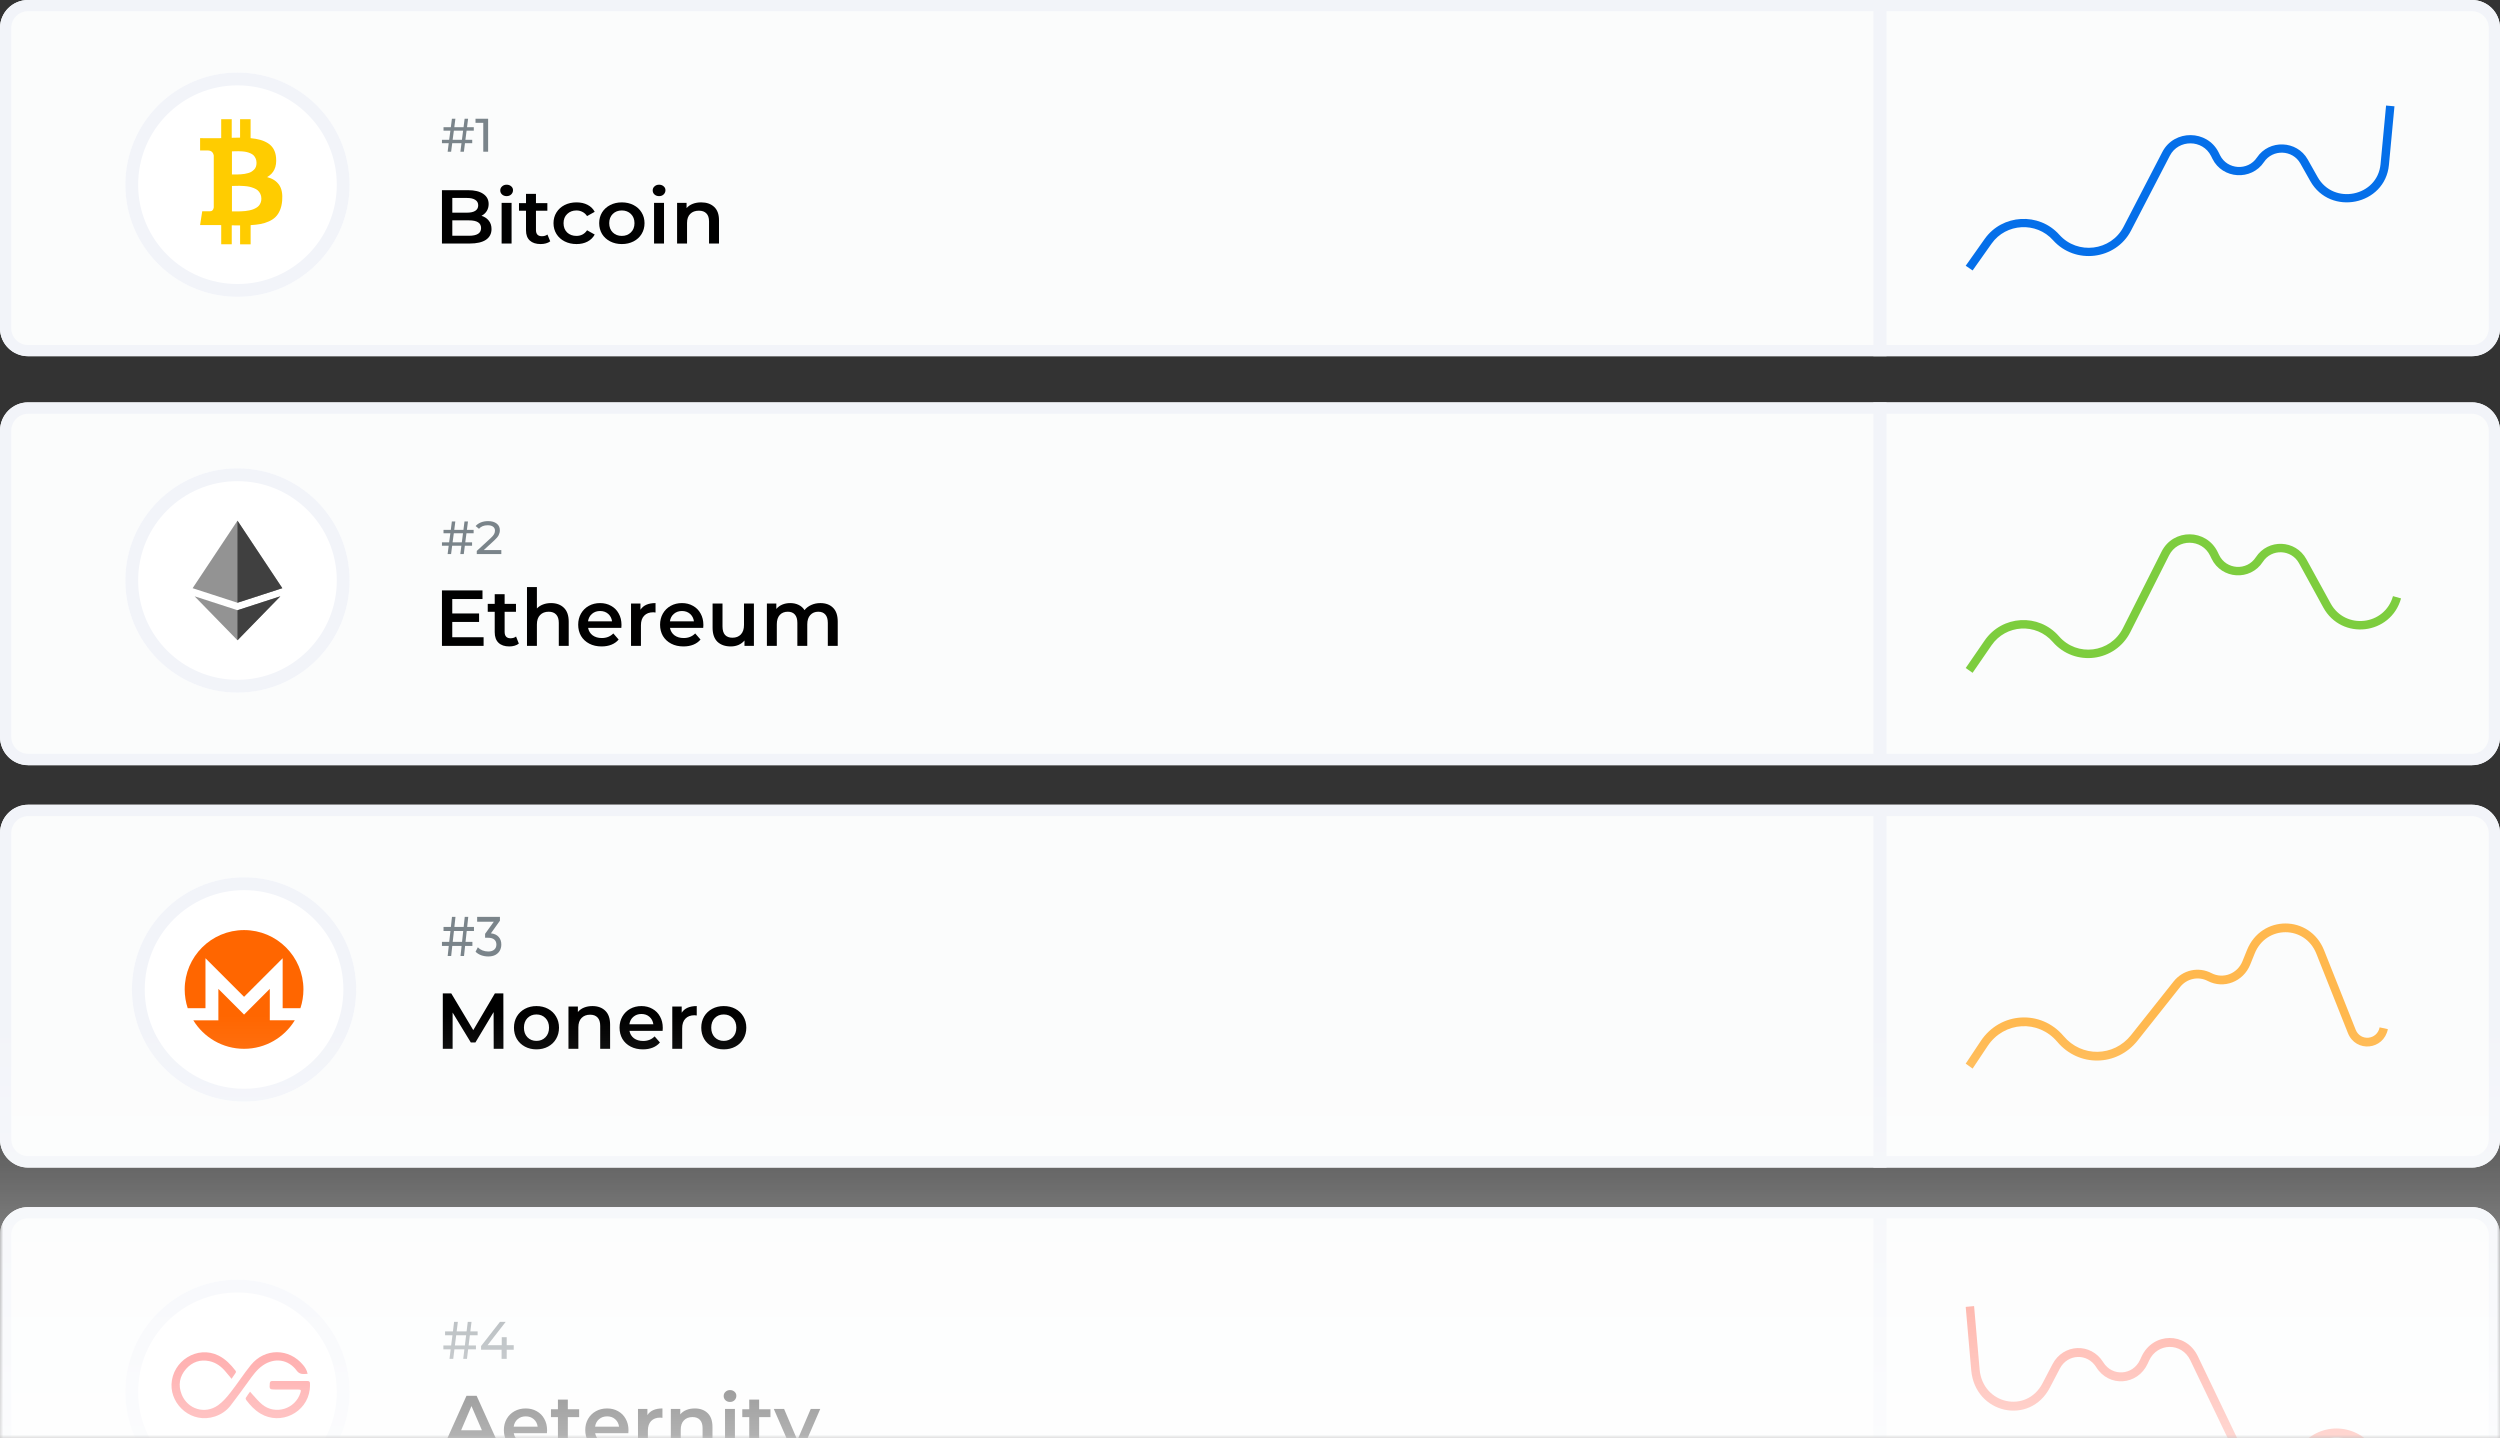
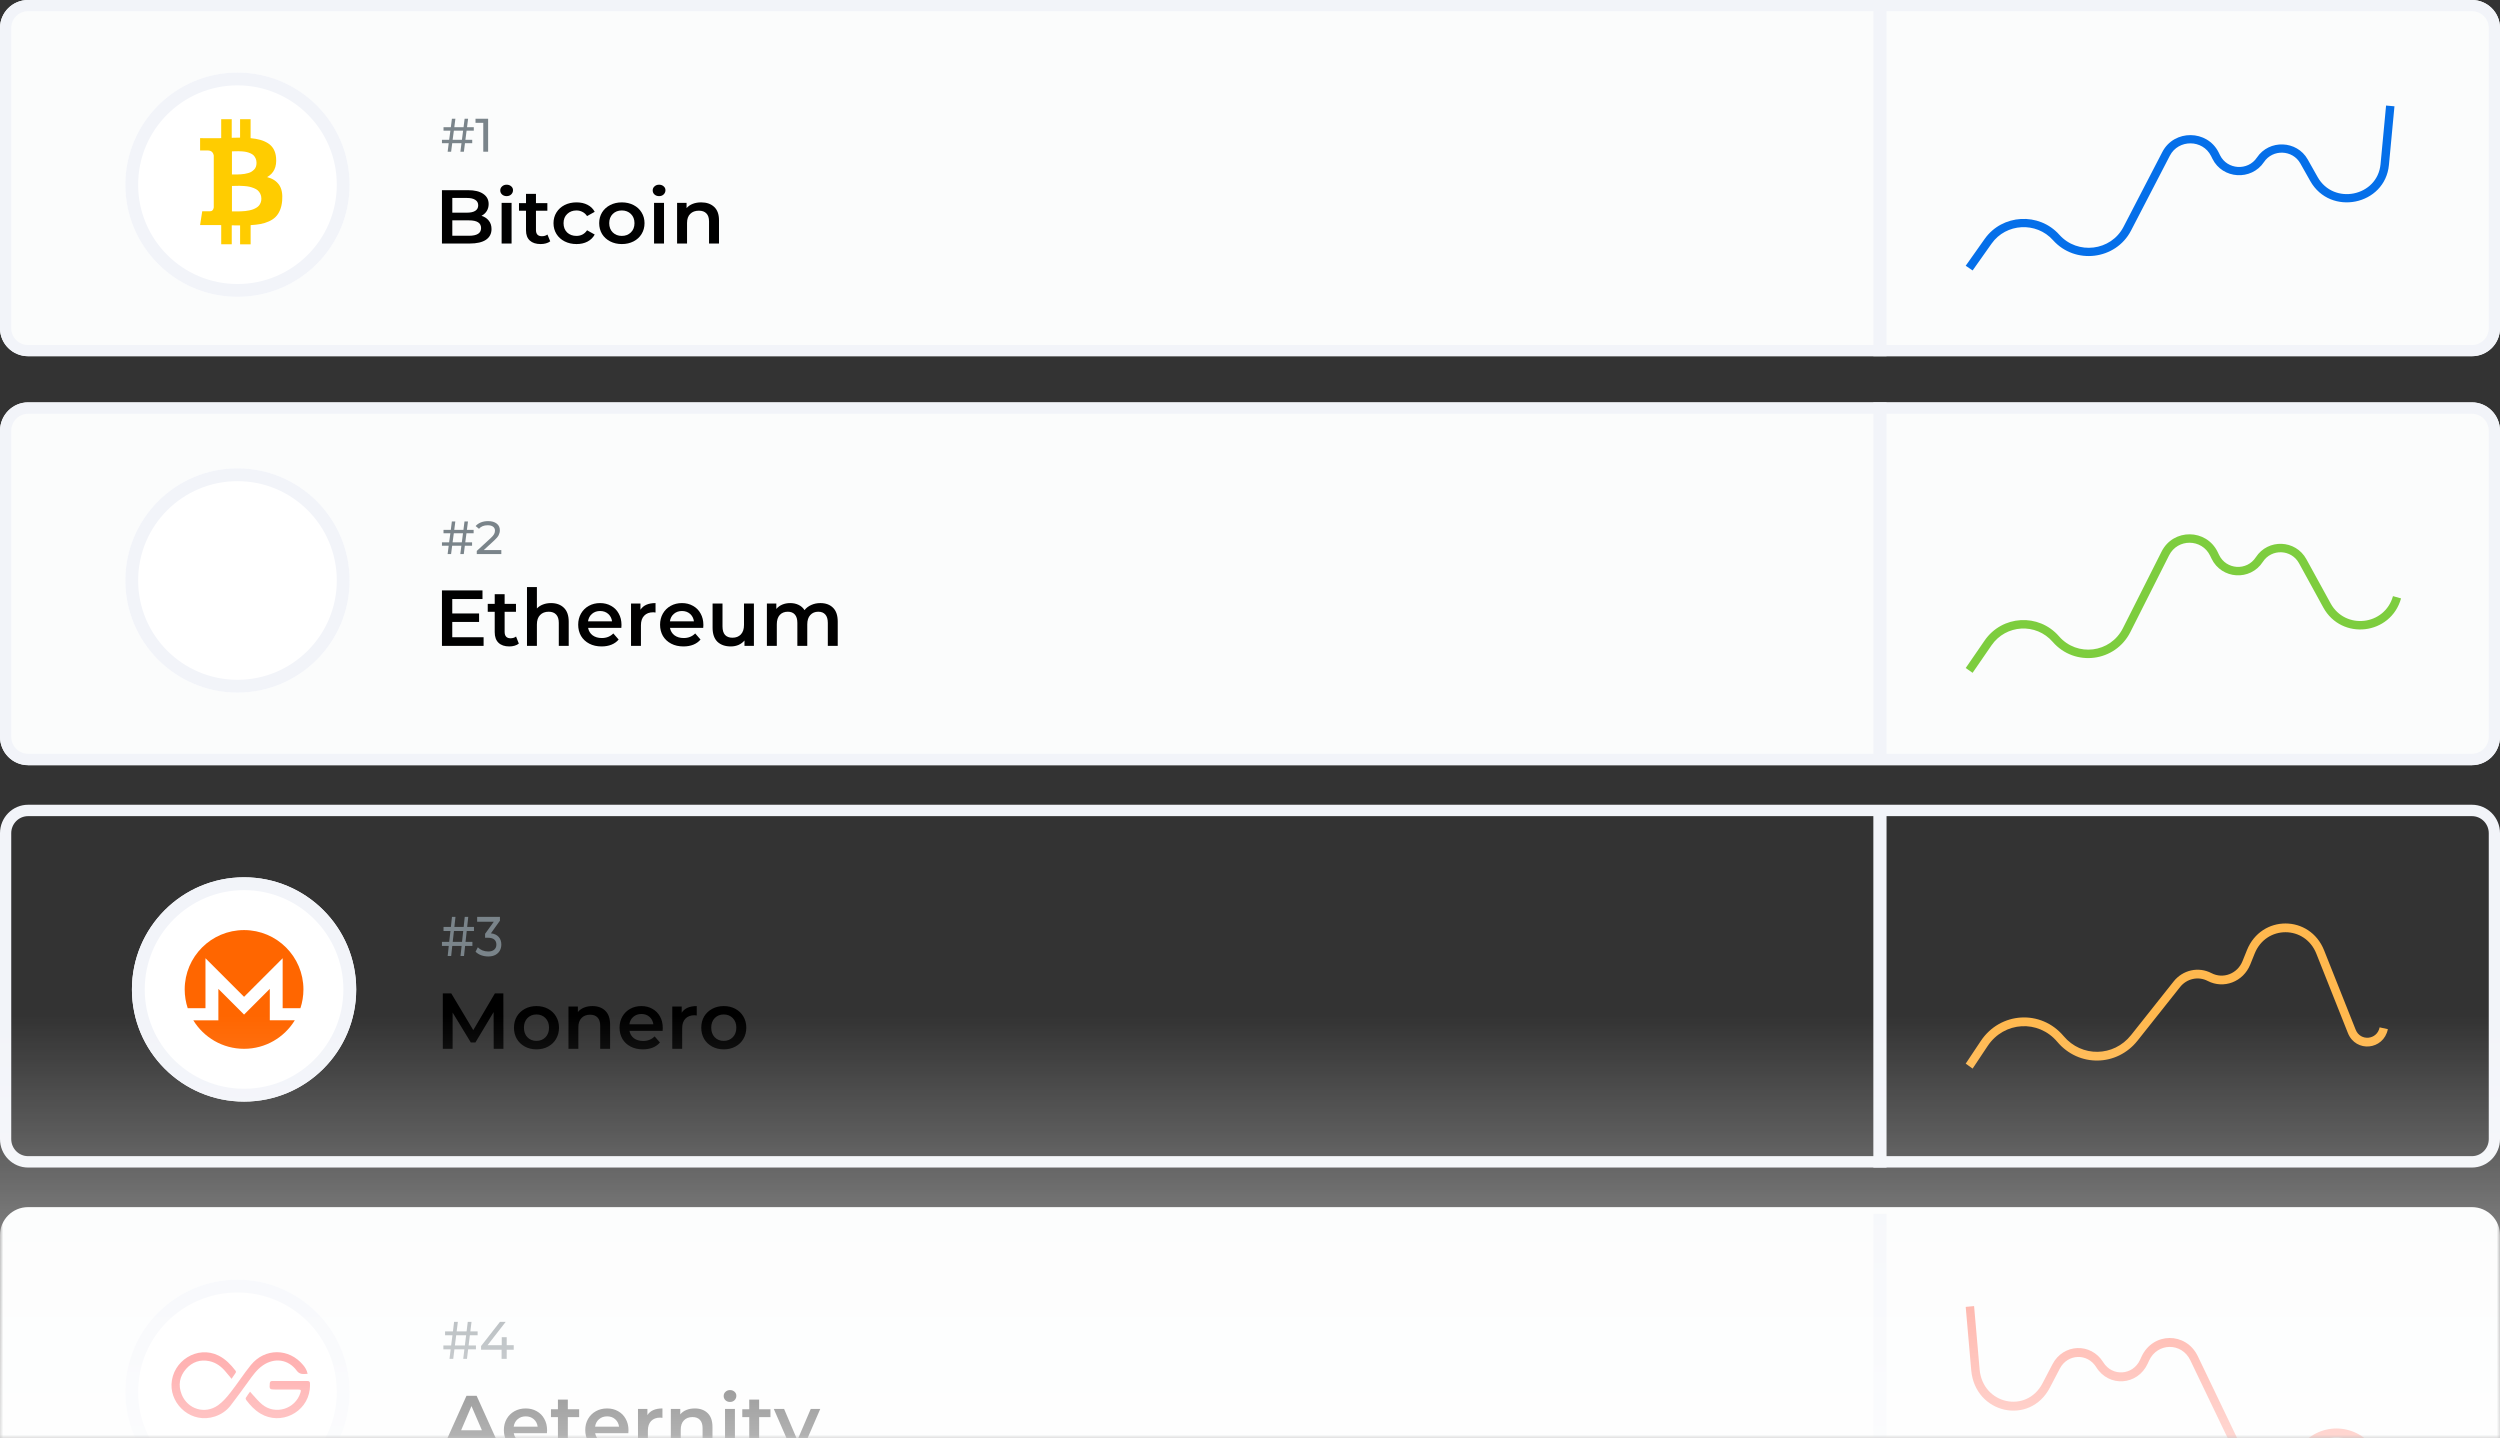
<svg xmlns="http://www.w3.org/2000/svg" width="379" height="218" viewBox="0 0 379 218" fill="none">
  <rect x="0" y="0" width="379" height="218" fill="#333333" stroke="none" />
  <path d="M0 65.316C0 62.932 1.907 61 4.258 61H374.742C377.093 61 379 62.932 379 65.316V111.684C379 114.068 377.093 116 374.742 116H4.258C1.907 116 0 114.068 0 111.684V65.316Z" fill="#FBFCFC" />
  <path fill-rule="evenodd" clip-rule="evenodd" d="M374.742 62.727H4.258C2.847 62.727 1.703 63.886 1.703 65.316V111.684C1.703 113.114 2.847 114.273 4.258 114.273H374.742C376.153 114.273 377.297 113.114 377.297 111.684V65.316C377.297 63.886 376.153 62.727 374.742 62.727ZM4.258 61C1.907 61 0 62.932 0 65.316V111.684C0 114.068 1.907 116 4.258 116H374.742C377.093 116 379 114.068 379 111.684V65.316C379 62.932 377.093 61 374.742 61H4.258Z" fill="#F2F4F9" />
  <path d="M70.715 80.843L70.537 82.213H71.566V82.729H70.471L70.308 84H69.783L69.945 82.729H68.547L68.384 84H67.859L68.021 82.729H67V82.213H68.088L68.273 80.843H67.237V80.328H68.34L68.502 79.056H69.028L68.865 80.328H70.256L70.419 79.056H70.945L70.782 80.328H71.803V80.843H70.715ZM70.19 80.843H68.798L68.613 82.213H70.012L70.19 80.843Z" fill="#7A848A" />
  <path d="M76 83.386V84H72.278V83.52L74.387 81.578C74.643 81.342 74.816 81.14 74.905 80.97C74.993 80.796 75.038 80.622 75.038 80.448C75.038 80.189 74.942 79.989 74.749 79.847C74.562 79.701 74.29 79.629 73.935 79.629C73.363 79.629 72.921 79.807 72.611 80.165L72.107 79.749C72.31 79.513 72.573 79.33 72.899 79.198C73.23 79.066 73.597 79 74.002 79C74.545 79 74.976 79.125 75.297 79.374C75.618 79.619 75.778 79.953 75.778 80.377C75.778 80.641 75.719 80.89 75.6 81.126C75.482 81.361 75.257 81.629 74.927 81.931L73.343 83.386H76Z" fill="#7A848A" />
  <path d="M73.313 96.606V97.916H67V89.505H73.145V90.814H68.563V93.001H72.628V94.287H68.563V96.606H73.313Z" fill="black" />
  <path d="M78.655 97.567C78.478 97.712 78.262 97.82 78.005 97.892C77.757 97.964 77.492 98 77.212 98C76.506 98 75.961 97.816 75.576 97.447C75.191 97.079 74.999 96.542 74.999 95.837V92.749H73.941V91.547H74.999V90.081H76.502V91.547H78.222V92.749H76.502V95.801C76.502 96.114 76.578 96.354 76.731 96.522C76.883 96.682 77.103 96.762 77.392 96.762C77.729 96.762 78.009 96.674 78.234 96.498L78.655 97.567Z" fill="black" />
  <path d="M83.535 91.427C84.345 91.427 84.994 91.664 85.483 92.136C85.972 92.609 86.217 93.31 86.217 94.239V97.916H84.713V94.431C84.713 93.871 84.581 93.45 84.317 93.17C84.052 92.881 83.675 92.737 83.186 92.737C82.633 92.737 82.196 92.905 81.875 93.242C81.555 93.57 81.394 94.047 81.394 94.672V97.916H79.891V89H81.394V92.244C81.643 91.98 81.948 91.78 82.308 91.644C82.677 91.499 83.086 91.427 83.535 91.427Z" fill="black" />
  <path d="M94.219 94.744C94.219 94.848 94.211 94.996 94.195 95.188H89.156C89.244 95.661 89.473 96.037 89.842 96.318C90.219 96.59 90.683 96.726 91.237 96.726C91.942 96.726 92.523 96.494 92.98 96.029L93.786 96.955C93.497 97.299 93.133 97.559 92.692 97.736C92.251 97.912 91.754 98 91.201 98C90.495 98 89.874 97.86 89.337 97.579C88.799 97.299 88.383 96.91 88.086 96.414C87.797 95.909 87.653 95.341 87.653 94.708C87.653 94.083 87.793 93.522 88.074 93.025C88.362 92.521 88.759 92.128 89.264 91.848C89.769 91.567 90.339 91.427 90.972 91.427C91.597 91.427 92.155 91.567 92.644 91.848C93.141 92.12 93.525 92.509 93.798 93.013C94.079 93.51 94.219 94.087 94.219 94.744ZM90.972 92.629C90.491 92.629 90.082 92.773 89.746 93.061C89.417 93.342 89.216 93.718 89.144 94.191H92.788C92.724 93.726 92.527 93.35 92.199 93.061C91.87 92.773 91.461 92.629 90.972 92.629Z" fill="black" />
  <path d="M97.094 92.437C97.527 91.764 98.288 91.427 99.379 91.427V92.857C99.251 92.833 99.134 92.821 99.03 92.821C98.445 92.821 97.988 92.993 97.659 93.338C97.33 93.674 97.166 94.163 97.166 94.804V97.916H95.663V91.499H97.094V92.437Z" fill="black" />
  <path d="M106.632 94.744C106.632 94.848 106.624 94.996 106.608 95.188H101.569C101.657 95.661 101.886 96.037 102.255 96.318C102.632 96.59 103.097 96.726 103.65 96.726C104.355 96.726 104.936 96.494 105.393 96.029L106.199 96.955C105.91 97.299 105.546 97.559 105.105 97.736C104.664 97.912 104.167 98 103.614 98C102.908 98 102.287 97.86 101.75 97.579C101.213 97.299 100.796 96.91 100.499 96.414C100.21 95.909 100.066 95.341 100.066 94.708C100.066 94.083 100.206 93.522 100.487 93.025C100.776 92.521 101.172 92.128 101.677 91.848C102.183 91.567 102.752 91.427 103.385 91.427C104.01 91.427 104.568 91.567 105.057 91.848C105.554 92.12 105.939 92.509 106.211 93.013C106.492 93.51 106.632 94.087 106.632 94.744ZM103.385 92.629C102.904 92.629 102.495 92.773 102.159 93.061C101.83 93.342 101.629 93.718 101.557 94.191H105.201C105.137 93.726 104.94 93.35 104.612 93.061C104.283 92.773 103.874 92.629 103.385 92.629Z" fill="black" />
  <path d="M114.293 91.499V97.916H112.862V97.099C112.622 97.387 112.321 97.612 111.96 97.772C111.599 97.924 111.211 98 110.794 98C109.936 98 109.258 97.764 108.761 97.291C108.272 96.81 108.028 96.102 108.028 95.164V91.499H109.531V94.96C109.531 95.537 109.659 95.969 109.916 96.258C110.18 96.538 110.553 96.678 111.034 96.678C111.571 96.678 111.996 96.514 112.309 96.186C112.63 95.849 112.79 95.368 112.79 94.744V91.499H114.293Z" fill="black" />
  <path d="M124.366 91.427C125.176 91.427 125.817 91.664 126.29 92.136C126.763 92.601 127 93.302 127 94.239V97.916H125.497V94.431C125.497 93.871 125.373 93.45 125.124 93.17C124.875 92.881 124.519 92.737 124.054 92.737C123.549 92.737 123.144 92.905 122.839 93.242C122.535 93.57 122.382 94.043 122.382 94.659V97.916H120.879V94.431C120.879 93.871 120.755 93.45 120.506 93.17C120.258 92.881 119.901 92.737 119.436 92.737C118.923 92.737 118.514 92.901 118.209 93.23C117.913 93.558 117.764 94.035 117.764 94.659V97.916H116.261V91.499H117.692V92.316C117.933 92.028 118.233 91.808 118.594 91.656C118.955 91.503 119.356 91.427 119.797 91.427C120.278 91.427 120.703 91.519 121.071 91.704C121.448 91.88 121.745 92.144 121.961 92.497C122.226 92.16 122.567 91.9 122.983 91.716C123.4 91.523 123.861 91.427 124.366 91.427Z" fill="black" />
  <path d="M53 88C53 97.389 45.389 105 36 105C26.611 105 19 97.389 19 88C19 78.611 26.611 71 36 71C45.389 71 53 78.611 53 88Z" fill="white" />
  <g clip-path="url(#clip0)">
    <path d="M42.8 89.169L36 91.375L29.2 89.169L36 78.933L42.8 89.169Z" fill="#939393" />
    <path d="M42.501 90.398L36 97.067L29.499 90.398L36 92.508L42.501 90.398Z" fill="#939393" />
    <path d="M36 92.508L42.501 90.398L36 97.067V92.508Z" fill="#404040" />
    <path d="M42.8 89.169L36 91.375V78.933L42.8 89.169Z" fill="#404040" />
  </g>
  <path fill-rule="evenodd" clip-rule="evenodd" d="M36 103.057C44.316 103.057 51.057 96.316 51.057 88C51.057 79.684 44.316 72.943 36 72.943C27.684 72.943 20.943 79.684 20.943 88C20.943 96.316 27.684 103.057 36 103.057ZM36 105C45.389 105 53 97.389 53 88C53 78.611 45.389 71 36 71C26.611 71 19 78.611 19 88C19 97.389 26.611 105 36 105Z" fill="#F2F4F9" />
  <path d="M0 4.238C0 1.897 1.907 0 4.258 0H374.742C377.093 0 379 1.897 379 4.238V49.762C379 52.103 377.093 54 374.742 54H4.258C1.907 54 0 52.103 0 49.762V4.238Z" fill="#FBFCFC" />
  <path fill-rule="evenodd" clip-rule="evenodd" d="M374.742 1.695H4.258C2.847 1.695 1.703 2.834 1.703 4.238V49.762C1.703 51.166 2.847 52.305 4.258 52.305H374.742C376.153 52.305 377.297 51.166 377.297 49.762V4.238C377.297 2.834 376.153 1.695 374.742 1.695ZM4.258 0C1.907 0 0 1.897 0 4.238V49.762C0 52.103 1.907 54 4.258 54H374.742C377.093 54 379 52.103 379 49.762V4.238C379 1.897 377.093 0 374.742 0H4.258Z" fill="#F2F4F9" />
  <path d="M70.734 19.807L70.555 21.193H71.589V21.714H70.488L70.325 23H69.797L69.96 21.714H68.555L68.391 23H67.863L68.026 21.714H67V21.193H68.093L68.279 19.807H67.238V19.286H68.346L68.51 18H69.038L68.874 19.286H70.273L70.436 18H70.964L70.801 19.286H71.827V19.807H70.734ZM70.206 19.807H68.807L68.621 21.193H70.027L70.206 19.807Z" fill="#7A848A" />
  <path d="M74 18V23H73.264V18.621H72.088V18H74Z" fill="#7A848A" />
  <path d="M72.992 32.714C73.459 32.86 73.829 33.106 74.103 33.453C74.377 33.792 74.514 34.216 74.514 34.724C74.514 35.425 74.232 35.968 73.668 36.353C73.104 36.73 72.283 36.919 71.204 36.919H67V28.832H70.962C71.961 28.832 72.73 29.02 73.269 29.398C73.809 29.768 74.079 30.28 74.079 30.934C74.079 31.335 73.982 31.689 73.789 31.997C73.596 32.306 73.33 32.544 72.992 32.714ZM68.57 30.01V32.24H70.793C71.341 32.24 71.759 32.148 72.049 31.963C72.347 31.77 72.496 31.493 72.496 31.131C72.496 30.761 72.347 30.484 72.049 30.299C71.759 30.107 71.341 30.01 70.793 30.01H68.57ZM71.107 35.741C72.323 35.741 72.931 35.352 72.931 34.574C72.931 33.796 72.323 33.407 71.107 33.407H68.57V35.741H71.107Z" fill="black" />
  <path d="M76.045 30.75H77.555V36.919H76.045V30.75ZM76.806 29.733C76.532 29.733 76.302 29.652 76.117 29.49C75.932 29.321 75.839 29.113 75.839 28.866C75.839 28.62 75.932 28.416 76.117 28.254C76.302 28.085 76.532 28 76.806 28C77.079 28 77.309 28.081 77.494 28.243C77.679 28.397 77.772 28.593 77.772 28.832C77.772 29.086 77.679 29.302 77.494 29.479C77.317 29.648 77.088 29.733 76.806 29.733Z" fill="black" />
  <path d="M83.414 36.584C83.237 36.723 83.019 36.827 82.762 36.896C82.512 36.965 82.246 37 81.965 37C81.256 37 80.708 36.823 80.322 36.468C79.935 36.114 79.742 35.598 79.742 34.92V31.951H78.679V30.796H79.742V29.386H81.252V30.796H82.979V31.951H81.252V34.886C81.252 35.186 81.328 35.417 81.481 35.579C81.634 35.733 81.856 35.81 82.146 35.81C82.484 35.81 82.766 35.725 82.991 35.556L83.414 36.584Z" fill="black" />
  <path d="M87.403 37C86.735 37 86.135 36.865 85.603 36.596C85.072 36.326 84.657 35.953 84.359 35.475C84.061 34.99 83.912 34.443 83.912 33.834C83.912 33.226 84.061 32.683 84.359 32.205C84.657 31.728 85.068 31.354 85.591 31.085C86.123 30.815 86.727 30.68 87.403 30.68C88.04 30.68 88.595 30.804 89.07 31.05C89.554 31.297 89.916 31.651 90.158 32.113L88.998 32.76C88.813 32.475 88.579 32.263 88.297 32.124C88.023 31.978 87.722 31.905 87.391 31.905C86.828 31.905 86.361 32.082 85.99 32.437C85.62 32.783 85.434 33.249 85.434 33.834C85.434 34.42 85.616 34.89 85.978 35.244C86.348 35.59 86.82 35.764 87.391 35.764C87.722 35.764 88.023 35.694 88.297 35.556C88.579 35.41 88.813 35.194 88.998 34.909L90.158 35.556C89.908 36.018 89.541 36.376 89.058 36.63C88.583 36.877 88.031 37 87.403 37Z" fill="black" />
  <path d="M94.268 37C93.615 37 93.027 36.865 92.504 36.596C91.981 36.326 91.57 35.953 91.272 35.475C90.982 34.99 90.837 34.443 90.837 33.834C90.837 33.226 90.982 32.683 91.272 32.205C91.57 31.728 91.981 31.354 92.504 31.085C93.027 30.815 93.615 30.68 94.268 30.68C94.928 30.68 95.52 30.815 96.043 31.085C96.567 31.354 96.974 31.728 97.263 32.205C97.561 32.683 97.71 33.226 97.71 33.834C97.71 34.443 97.561 34.99 97.263 35.475C96.974 35.953 96.567 36.326 96.043 36.596C95.52 36.865 94.928 37 94.268 37ZM94.268 35.764C94.823 35.764 95.282 35.587 95.645 35.232C96.007 34.878 96.188 34.412 96.188 33.834C96.188 33.257 96.007 32.791 95.645 32.437C95.282 32.082 94.823 31.905 94.268 31.905C93.712 31.905 93.253 32.082 92.891 32.437C92.536 32.791 92.359 33.257 92.359 33.834C92.359 34.412 92.536 34.878 92.891 35.232C93.253 35.587 93.712 35.764 94.268 35.764Z" fill="black" />
  <path d="M99.154 30.75H100.664V36.919H99.154V30.75ZM99.915 29.733C99.641 29.733 99.412 29.652 99.227 29.49C99.041 29.321 98.949 29.113 98.949 28.866C98.949 28.62 99.041 28.416 99.227 28.254C99.412 28.085 99.641 28 99.915 28C100.189 28 100.419 28.081 100.604 28.243C100.789 28.397 100.882 28.593 100.882 28.832C100.882 29.086 100.789 29.302 100.604 29.479C100.427 29.648 100.197 29.733 99.915 29.733Z" fill="black" />
  <path d="M106.306 30.68C107.12 30.68 107.772 30.908 108.263 31.362C108.754 31.816 109 32.49 109 33.384V36.919H107.49V33.569C107.49 33.029 107.357 32.625 107.091 32.356C106.826 32.078 106.447 31.94 105.956 31.94C105.4 31.94 104.961 32.101 104.639 32.425C104.317 32.741 104.156 33.199 104.156 33.8V36.919H102.646V30.75H104.084V31.547C104.333 31.262 104.647 31.046 105.026 30.9C105.404 30.753 105.831 30.68 106.306 30.68Z" fill="black" />
  <path d="M53 28C53 37.389 45.389 45 36 45C26.611 45 19 37.389 19 28C19 18.611 26.611 11 36 11C45.389 11 53 18.611 53 28Z" fill="white" />
  <path d="M42.31 28.02C41.911 27.449 41.304 27.058 40.495 26.847C41.526 26.268 41.976 25.29 41.853 23.905C41.813 23.403 41.686 22.968 41.475 22.601C41.264 22.233 40.977 21.934 40.618 21.71C40.258 21.487 39.866 21.315 39.445 21.2C39.024 21.084 38.541 20.996 37.992 20.944V18.075H36.395V20.864C36.118 20.864 35.697 20.872 35.131 20.888V18.075H33.533V20.944C33.304 20.952 32.97 20.956 32.527 20.956L30.334 20.944V22.812H31.485C32.011 22.812 32.316 23.071 32.407 23.586V26.855C32.476 26.855 32.531 26.859 32.574 26.867H32.407V31.448C32.353 31.835 32.153 32.031 31.804 32.031H30.657L30.334 34.118H32.407C32.538 34.118 32.727 34.118 32.977 34.122C33.228 34.126 33.413 34.126 33.536 34.126V37.032H35.134V34.162C35.425 34.17 35.846 34.174 36.398 34.174V37.036H37.996V34.13C38.562 34.098 39.067 34.042 39.503 33.959C39.943 33.875 40.364 33.743 40.763 33.563C41.163 33.384 41.5 33.164 41.769 32.897C42.038 32.63 42.263 32.294 42.437 31.883C42.612 31.472 42.724 30.997 42.775 30.459C42.866 29.405 42.71 28.591 42.31 28.02ZM35.163 22.94C35.211 22.94 35.349 22.94 35.574 22.936C35.799 22.932 35.984 22.928 36.133 22.924C36.282 22.92 36.482 22.928 36.736 22.952C36.986 22.976 37.201 23.003 37.375 23.043C37.549 23.083 37.738 23.143 37.945 23.231C38.152 23.319 38.319 23.427 38.443 23.55C38.566 23.674 38.672 23.834 38.759 24.029C38.846 24.225 38.889 24.444 38.889 24.696C38.889 24.907 38.857 25.103 38.795 25.278C38.733 25.454 38.639 25.598 38.515 25.717C38.392 25.837 38.261 25.937 38.13 26.025C38 26.113 37.833 26.18 37.629 26.236C37.426 26.288 37.248 26.332 37.095 26.36C36.943 26.392 36.754 26.412 36.525 26.424C36.297 26.436 36.126 26.444 36.006 26.448C35.89 26.452 35.726 26.452 35.523 26.448C35.32 26.444 35.2 26.444 35.163 26.444V22.94ZM39.525 30.698C39.459 30.874 39.376 31.025 39.271 31.153C39.165 31.281 39.031 31.396 38.86 31.496C38.69 31.596 38.526 31.676 38.366 31.736C38.207 31.796 38.014 31.851 37.793 31.895C37.568 31.939 37.371 31.971 37.201 31.991C37.03 32.011 36.83 32.027 36.594 32.035C36.358 32.047 36.177 32.051 36.046 32.051C35.915 32.051 35.748 32.047 35.548 32.047C35.349 32.043 35.221 32.043 35.163 32.043V28.192C35.218 28.192 35.381 28.188 35.657 28.18C35.93 28.172 36.155 28.168 36.325 28.168C36.5 28.168 36.736 28.18 37.041 28.204C37.346 28.228 37.6 28.26 37.807 28.308C38.014 28.351 38.239 28.423 38.486 28.519C38.733 28.615 38.929 28.73 39.082 28.866C39.234 29.002 39.361 29.177 39.467 29.389C39.572 29.601 39.623 29.844 39.623 30.119C39.623 30.331 39.59 30.526 39.525 30.698Z" fill="#FFCC00" />
  <path fill-rule="evenodd" clip-rule="evenodd" d="M36 43.057C44.316 43.057 51.057 36.316 51.057 28C51.057 19.684 44.316 12.943 36 12.943C27.684 12.943 20.943 19.684 20.943 28C20.943 36.316 27.684 43.057 36 43.057ZM36 45C45.389 45 53 37.389 53 28C53 18.611 45.389 11 36 11C26.611 11 19 18.611 19 28C19 37.389 26.611 45 36 45Z" fill="#F2F4F9" />
  <path fill-rule="evenodd" clip-rule="evenodd" d="M363 16.115L362.162 25.007C361.585 31.128 353.269 32.83 350.237 27.447L348.729 24.772C347.557 22.692 344.546 22.582 343.218 24.57C341.306 27.433 336.935 27.16 335.411 24.082L335.202 23.66C333.943 21.117 330.256 21.084 328.95 23.604L323.06 34.964C320.755 39.409 314.591 40.165 311.239 36.413C308.703 33.576 304.119 33.83 301.927 36.93L299.05 41L298 40.288L300.878 36.218C303.542 32.45 309.117 32.14 312.199 35.59C314.957 38.675 320.026 38.054 321.921 34.398L327.812 23.038C329.596 19.597 334.631 19.642 336.351 23.114L336.56 23.536C337.651 25.74 340.78 25.936 342.149 23.886C344.004 21.109 348.21 21.263 349.847 24.168L351.355 26.843C353.78 31.147 360.429 29.786 360.89 24.892L361.729 16L363 16.115Z" fill="#056FE9" />
  <path fill-rule="evenodd" clip-rule="evenodd" d="M284 54L284 1L286 1L286 54L284 54Z" fill="#F2F4F9" />
  <mask id="mask0" mask-type="alpha" maskUnits="userSpaceOnUse" x="0" y="177" width="379" height="41">
    <rect y="177" width="379" height="41" fill="#C4C4C4" />
  </mask>
  <g mask="url(#mask0)">
    <path d="M0 187.238C0 184.897 1.907 183 4.258 183H374.742C377.093 183 379 184.897 379 187.238V232.762C379 235.103 377.093 237 374.742 237H4.258C1.907 237 0 235.103 0 232.762V187.238Z" fill="#FBFCFC" />
-     <path fill-rule="evenodd" clip-rule="evenodd" d="M374.742 184.695H4.258C2.847 184.695 1.703 185.834 1.703 187.238V232.762C1.703 234.166 2.847 235.305 4.258 235.305H374.742C376.153 235.305 377.297 234.166 377.297 232.762V187.238C377.297 185.834 376.153 184.695 374.742 184.695ZM4.258 183C1.907 183 0 184.897 0 187.238V232.762C0 235.103 1.907 237 4.258 237H374.742C377.093 237 379 235.103 379 232.762V187.238C379 184.897 377.093 183 374.742 183H4.258Z" fill="#F2F4F9" />
    <path d="M71.232 202.424L71.04 203.976H72.152V204.56H70.968L70.792 206H70.224L70.4 204.56H68.888L68.712 206H68.144L68.32 204.56H67.216V203.976H68.392L68.592 202.424H67.472V201.84H68.664L68.84 200.4H69.408L69.232 201.84H70.736L70.912 200.4H71.48L71.304 201.84H72.408V202.424H71.232ZM70.664 202.424H69.16L68.96 203.976H70.472L70.664 202.424ZM77.881 204.624H76.817V206H76.041V204.624H72.929V204.064L75.793 200.4H76.657L73.913 203.936H76.065V202.72H76.817V203.936H77.881V204.624Z" fill="#7A848A" />
    <path d="M73.576 218.056H69.376L68.548 220H66.94L70.72 211.6H72.256L76.048 220H74.416L73.576 218.056ZM73.06 216.832L71.476 213.16L69.904 216.832H73.06ZM82.938 216.832C82.938 216.936 82.93 217.084 82.914 217.276H77.886C77.974 217.748 78.202 218.124 78.57 218.404C78.946 218.676 79.41 218.812 79.962 218.812C80.666 218.812 81.246 218.58 81.702 218.116L82.506 219.04C82.218 219.384 81.854 219.644 81.414 219.82C80.974 219.996 80.478 220.084 79.926 220.084C79.222 220.084 78.602 219.944 78.066 219.664C77.53 219.384 77.114 218.996 76.818 218.5C76.53 217.996 76.386 217.428 76.386 216.796C76.386 216.172 76.526 215.612 76.806 215.116C77.094 214.612 77.49 214.22 77.994 213.94C78.498 213.66 79.066 213.52 79.698 213.52C80.322 213.52 80.878 213.66 81.366 213.94C81.862 214.212 82.246 214.6 82.518 215.104C82.798 215.6 82.938 216.176 82.938 216.832ZM79.698 214.72C79.218 214.72 78.81 214.864 78.474 215.152C78.146 215.432 77.946 215.808 77.874 216.28H81.51C81.446 215.816 81.25 215.44 80.922 215.152C80.594 214.864 80.186 214.72 79.698 214.72ZM88.231 219.652C88.055 219.796 87.838 219.904 87.582 219.976C87.335 220.048 87.07 220.084 86.79 220.084C86.087 220.084 85.543 219.9 85.159 219.532C84.775 219.164 84.582 218.628 84.582 217.924V214.84H83.526V213.64H84.582V212.176H86.082V213.64H87.799V214.84H86.082V217.888C86.082 218.2 86.159 218.44 86.311 218.608C86.463 218.768 86.683 218.848 86.971 218.848C87.306 218.848 87.587 218.76 87.811 218.584L88.231 219.652ZM95.278 216.832C95.278 216.936 95.269 217.084 95.254 217.276H90.225C90.314 217.748 90.541 218.124 90.909 218.404C91.285 218.676 91.749 218.812 92.302 218.812C93.005 218.812 93.585 218.58 94.041 218.116L94.846 219.04C94.558 219.384 94.194 219.644 93.754 219.82C93.314 219.996 92.817 220.084 92.266 220.084C91.561 220.084 90.942 219.944 90.406 219.664C89.87 219.384 89.454 218.996 89.157 218.5C88.87 217.996 88.725 217.428 88.725 216.796C88.725 216.172 88.865 215.612 89.145 215.116C89.433 214.612 89.829 214.22 90.334 213.94C90.838 213.66 91.406 213.52 92.037 213.52C92.662 213.52 93.218 213.66 93.706 213.94C94.201 214.212 94.585 214.6 94.858 215.104C95.138 215.6 95.278 216.176 95.278 216.832ZM92.037 214.72C91.558 214.72 91.15 214.864 90.814 215.152C90.486 215.432 90.285 215.808 90.213 216.28H93.85C93.785 215.816 93.59 215.44 93.261 215.152C92.933 214.864 92.525 214.72 92.037 214.72ZM98.146 214.528C98.578 213.856 99.338 213.52 100.426 213.52V214.948C100.298 214.924 100.182 214.912 100.078 214.912C99.494 214.912 99.038 215.084 98.71 215.428C98.382 215.764 98.218 216.252 98.218 216.892V220H96.718V213.592H98.146V214.528ZM105.335 213.52C106.143 213.52 106.791 213.756 107.279 214.228C107.767 214.7 108.011 215.4 108.011 216.328V220H106.511V216.52C106.511 215.96 106.379 215.54 106.115 215.26C105.851 214.972 105.475 214.828 104.987 214.828C104.435 214.828 103.999 214.996 103.679 215.332C103.359 215.66 103.199 216.136 103.199 216.76V220H101.699V213.592H103.127V214.42C103.375 214.124 103.687 213.9 104.063 213.748C104.439 213.596 104.863 213.52 105.335 213.52ZM109.914 213.592H111.414V220H109.914V213.592ZM110.67 212.536C110.398 212.536 110.17 212.452 109.986 212.284C109.802 212.108 109.71 211.892 109.71 211.636C109.71 211.38 109.802 211.168 109.986 211C110.17 210.824 110.398 210.736 110.67 210.736C110.942 210.736 111.17 210.82 111.354 210.988C111.538 211.148 111.63 211.352 111.63 211.6C111.63 211.864 111.538 212.088 111.354 212.272C111.178 212.448 110.95 212.536 110.67 212.536ZM117.234 219.652C117.058 219.796 116.842 219.904 116.586 219.976C116.338 220.048 116.074 220.084 115.794 220.084C115.09 220.084 114.546 219.9 114.162 219.532C113.778 219.164 113.586 218.628 113.586 217.924V214.84H112.53V213.64H113.586V212.176H115.086V213.64H116.802V214.84H115.086V217.888C115.086 218.2 115.162 218.44 115.314 218.608C115.466 218.768 115.686 218.848 115.974 218.848C116.31 218.848 116.59 218.76 116.814 218.584L117.234 219.652ZM124.351 213.592L121.351 220.516C121.071 221.212 120.731 221.7 120.331 221.98C119.931 222.268 119.447 222.412 118.879 222.412C118.559 222.412 118.243 222.36 117.931 222.256C117.619 222.152 117.363 222.008 117.163 221.824L117.763 220.72C117.907 220.856 118.075 220.964 118.267 221.044C118.467 221.124 118.667 221.164 118.867 221.164C119.131 221.164 119.347 221.096 119.515 220.96C119.691 220.824 119.851 220.596 119.995 220.276L120.103 220.024L117.307 213.592H118.867L120.883 218.332L122.911 213.592H124.351Z" fill="black" />
    <path d="M53 211C53 220.389 45.389 228 36 228C26.611 228 19 220.389 19 211C19 201.611 26.611 194 36 194C45.389 194 53 201.611 53 211Z" fill="white" />
    <g clip-path="url(#clip1)">
      <path d="M35.108 209.029C35.344 208.687 35.557 208.393 35.745 208.091C35.785 208.026 35.769 207.871 35.712 207.806C34.993 206.876 34.193 206.028 33.114 205.498C29.913 203.923 26.131 206.313 26 209.878C25.894 213.018 29.071 215.897 32.584 214.739C33.515 214.429 34.331 213.883 34.936 213.108C35.875 211.909 36.749 210.669 37.648 209.437C38.293 208.548 38.922 207.635 39.845 206.998C41.601 205.783 43.708 206.06 44.974 207.781C45.456 208.434 45.979 208.295 46.633 208.271C46.526 207.733 46.273 207.317 45.963 206.949C43.831 204.356 40.147 204.331 38.023 206.949C36.937 208.287 36.006 209.747 34.944 211.101C34.389 211.811 33.776 212.529 33.049 213.042C31.081 214.445 28.451 213.646 27.544 211.403C26.98 210 27.209 208.662 28.214 207.52C29.153 206.468 30.362 206.052 31.759 206.354C32.763 206.574 33.556 207.162 34.209 207.953C34.487 208.295 34.773 208.638 35.108 209.029Z" fill="#FF4B4B" />
      <path d="M37.909 210.979C37.672 211.321 37.444 211.607 37.264 211.917C37.223 211.99 37.264 212.153 37.321 212.235C37.925 213.042 38.612 213.777 39.486 214.299C42.54 216.134 46.543 214.168 46.959 210.628C46.992 210.318 47 210.008 46.992 209.698C46.992 209.478 46.869 209.356 46.624 209.356C44.844 209.356 43.063 209.356 41.274 209.356C41.021 209.356 40.915 209.478 40.899 209.723C40.825 210.604 40.866 210.653 41.74 210.653C42.883 210.653 44.027 210.653 45.17 210.653C45.628 210.653 45.677 210.726 45.538 211.158C44.762 213.613 41.74 214.551 39.747 212.92C39.167 212.447 38.693 211.835 38.17 211.281C38.097 211.207 38.023 211.117 37.909 210.979Z" fill="#FF4B4B" />
    </g>
    <path fill-rule="evenodd" clip-rule="evenodd" d="M36 226.057C44.316 226.057 51.057 219.316 51.057 211C51.057 202.684 44.316 195.943 36 195.943C27.684 195.943 20.943 202.684 20.943 211C20.943 219.316 27.684 226.057 36 226.057ZM36 228C45.389 228 53 220.389 53 211C53 201.611 45.389 194 36 194C26.611 194 19 201.611 19 211C19 220.389 26.611 228 36 228Z" fill="#F2F4F9" />
    <path fill-rule="evenodd" clip-rule="evenodd" d="M298 198.124L298.838 207.727C299.415 214.338 307.731 216.176 310.763 210.363L312.271 207.474C313.443 205.228 316.454 205.108 317.782 207.256C319.694 210.348 324.065 210.053 325.589 206.728L325.798 206.272C327.057 203.527 330.744 203.491 332.05 206.212L337.94 218.481C340.245 223.282 346.409 224.098 349.761 220.046C352.297 216.982 356.881 217.257 359.073 220.604L361.95 225L363 224.231L360.122 219.836C357.458 215.765 351.883 215.431 348.801 219.157C346.043 222.489 340.974 221.818 339.079 217.87L333.188 205.601C331.404 201.884 326.369 201.933 324.649 205.683L324.44 206.139C323.349 208.519 320.22 208.731 318.851 206.517C316.996 203.518 312.79 203.684 311.153 206.822L309.645 209.711C307.22 214.359 300.571 212.889 300.11 207.603L299.271 198L298 198.124Z" fill="#FE7866" />
    <path fill-rule="evenodd" clip-rule="evenodd" d="M284 237L284 184L286 184L286 237L284 237Z" fill="#F2F4F9" />
  </g>
  <path fill-rule="evenodd" clip-rule="evenodd" d="M335.058 84.251C333.804 81.649 330.132 81.615 328.831 84.194L322.963 95.822C320.667 100.372 314.527 101.145 311.187 97.305C308.662 94.401 304.095 94.662 301.912 97.834L299.046 102L298 101.272L300.867 97.106C303.521 93.248 309.074 92.931 312.145 96.462C314.891 99.621 319.941 98.985 321.829 95.243L327.697 83.615C329.474 80.093 334.49 80.139 336.203 83.693L336.411 84.125C337.498 86.381 340.615 86.581 341.979 84.483C343.826 81.64 348.017 81.798 349.647 84.772L353.321 91.471C355.543 95.523 361.53 94.828 362.776 90.373L364 90.719C362.447 96.276 354.979 97.143 352.207 92.09L348.534 85.39C347.366 83.261 344.366 83.148 343.043 85.183C341.139 88.114 336.785 87.834 335.266 84.683L335.058 84.251Z" fill="#7DCD3E" />
  <path fill-rule="evenodd" clip-rule="evenodd" d="M284 115L284 61L286 61L286 115L284 115Z" fill="#F2F4F9" />
-   <path d="M0 126.316C0 123.932 1.907 122 4.258 122H374.742C377.093 122 379 123.932 379 126.316V172.684C379 175.068 377.093 177 374.742 177H4.258C1.907 177 0 175.068 0 172.684V126.316Z" fill="#FBFCFC" />
  <path fill-rule="evenodd" clip-rule="evenodd" d="M374.742 123.727H4.258C2.847 123.727 1.703 124.886 1.703 126.316V172.684C1.703 174.114 2.847 175.273 4.258 175.273H374.742C376.153 175.273 377.297 174.114 377.297 172.684V126.316C377.297 124.886 376.153 123.727 374.742 123.727ZM4.258 122C1.907 122 0 123.932 0 126.316V172.684C0 175.068 1.907 177 4.258 177H374.742C377.093 177 379 175.068 379 172.684V126.316C379 123.932 377.093 122 374.742 122H4.258Z" fill="#F2F4F9" />
  <path d="M70.755 141.144L70.576 142.788H71.615V143.407H70.508L70.344 144.932H69.813L69.977 143.407H68.563L68.399 144.932H67.868L68.032 143.407H67V142.788H68.1L68.287 141.144H67.239V140.525H68.354L68.519 139H69.05L68.885 140.525H70.291L70.456 139H70.987L70.823 140.525H71.855V141.144H70.755ZM70.224 141.144H68.818L68.631 142.788H70.045L70.224 141.144Z" fill="#7A848A" />
  <path d="M74.422 141.492C74.935 141.548 75.327 141.729 75.596 142.034C75.865 142.333 76 142.718 76 143.186C76 143.525 75.925 143.833 75.776 144.11C75.626 144.381 75.402 144.599 75.102 144.763C74.808 144.921 74.447 145 74.018 145C73.644 145 73.285 144.938 72.941 144.814C72.596 144.684 72.315 144.506 72.095 144.28L72.439 143.61C72.619 143.802 72.848 143.958 73.127 144.076C73.407 144.189 73.704 144.246 74.018 144.246C74.407 144.246 74.708 144.153 74.923 143.966C75.142 143.78 75.252 143.523 75.252 143.195C75.252 142.867 75.145 142.613 74.93 142.432C74.716 142.251 74.392 142.161 73.958 142.161H73.539V141.568L74.856 139.737H72.335V139H75.79V139.576L74.422 141.492Z" fill="#7A848A" />
  <path d="M74.844 159L74.832 153.432L72.072 158.04H71.376L68.616 153.504V159H67.128V150.6H68.412L71.748 156.168L75.024 150.6H76.308L76.32 159H74.844ZM81.325 159.084C80.677 159.084 80.093 158.944 79.573 158.664C79.053 158.384 78.645 157.996 78.349 157.5C78.061 156.996 77.917 156.428 77.917 155.796C77.917 155.164 78.061 154.6 78.349 154.104C78.645 153.608 79.053 153.22 79.573 152.94C80.093 152.66 80.677 152.52 81.325 152.52C81.981 152.52 82.569 152.66 83.089 152.94C83.609 153.22 84.013 153.608 84.301 154.104C84.597 154.6 84.745 155.164 84.745 155.796C84.745 156.428 84.597 156.996 84.301 157.5C84.013 157.996 83.609 158.384 83.089 158.664C82.569 158.944 81.981 159.084 81.325 159.084ZM81.325 157.8C81.877 157.8 82.333 157.616 82.693 157.248C83.053 156.88 83.233 156.396 83.233 155.796C83.233 155.196 83.053 154.712 82.693 154.344C82.333 153.976 81.877 153.792 81.325 153.792C80.773 153.792 80.317 153.976 79.957 154.344C79.605 154.712 79.429 155.196 79.429 155.796C79.429 156.396 79.605 156.88 79.957 157.248C80.317 157.616 80.773 157.8 81.325 157.8ZM89.815 152.52C90.623 152.52 91.271 152.756 91.759 153.228C92.247 153.7 92.491 154.4 92.491 155.328V159H90.991V155.52C90.991 154.96 90.859 154.54 90.595 154.26C90.331 153.972 89.955 153.828 89.467 153.828C88.915 153.828 88.479 153.996 88.159 154.332C87.839 154.66 87.679 155.136 87.679 155.76V159H86.179V152.592H87.607V153.42C87.855 153.124 88.167 152.9 88.543 152.748C88.919 152.596 89.343 152.52 89.815 152.52ZM100.477 155.832C100.477 155.936 100.469 156.084 100.453 156.276H95.425C95.513 156.748 95.741 157.124 96.109 157.404C96.485 157.676 96.949 157.812 97.501 157.812C98.205 157.812 98.785 157.58 99.241 157.116L100.045 158.04C99.757 158.384 99.393 158.644 98.953 158.82C98.513 158.996 98.017 159.084 97.465 159.084C96.761 159.084 96.141 158.944 95.605 158.664C95.069 158.384 94.653 157.996 94.357 157.5C94.069 156.996 93.925 156.428 93.925 155.796C93.925 155.172 94.065 154.612 94.345 154.116C94.633 153.612 95.029 153.22 95.533 152.94C96.037 152.66 96.605 152.52 97.237 152.52C97.861 152.52 98.417 152.66 98.905 152.94C99.401 153.212 99.785 153.6 100.057 154.104C100.337 154.6 100.477 155.176 100.477 155.832ZM97.237 153.72C96.757 153.72 96.349 153.864 96.013 154.152C95.685 154.432 95.485 154.808 95.413 155.28H99.049C98.985 154.816 98.789 154.44 98.461 154.152C98.133 153.864 97.725 153.72 97.237 153.72ZM103.346 153.528C103.778 152.856 104.538 152.52 105.626 152.52V153.948C105.498 153.924 105.382 153.912 105.278 153.912C104.694 153.912 104.238 154.084 103.91 154.428C103.582 154.764 103.418 155.252 103.418 155.892V159H101.918V152.592H103.346V153.528ZM109.719 159.084C109.071 159.084 108.487 158.944 107.967 158.664C107.447 158.384 107.039 157.996 106.743 157.5C106.455 156.996 106.311 156.428 106.311 155.796C106.311 155.164 106.455 154.6 106.743 154.104C107.039 153.608 107.447 153.22 107.967 152.94C108.487 152.66 109.071 152.52 109.719 152.52C110.375 152.52 110.963 152.66 111.483 152.94C112.003 153.22 112.407 153.608 112.695 154.104C112.991 154.6 113.139 155.164 113.139 155.796C113.139 156.428 112.991 156.996 112.695 157.5C112.407 157.996 112.003 158.384 111.483 158.664C110.963 158.944 110.375 159.084 109.719 159.084ZM109.719 157.8C110.271 157.8 110.727 157.616 111.087 157.248C111.447 156.88 111.627 156.396 111.627 155.796C111.627 155.196 111.447 154.712 111.087 154.344C110.727 153.976 110.271 153.792 109.719 153.792C109.167 153.792 108.711 153.976 108.351 154.344C107.999 154.712 107.823 155.196 107.823 155.796C107.823 156.396 107.999 156.88 108.351 157.248C108.711 157.616 109.167 157.8 109.719 157.8Z" fill="black" />
  <path fill-rule="evenodd" clip-rule="evenodd" d="M351.158 144.577C349.438 140.251 343.549 140.237 341.81 144.555L341.138 146.224C340.086 148.837 337.126 149.979 334.688 148.712C333.257 147.968 331.521 148.35 330.502 149.633L324.049 157.765C320.918 161.711 315.13 161.798 311.89 157.948C309.015 154.532 303.817 154.839 301.331 158.57L299.048 162L298 161.246L300.284 157.817C303.241 153.376 309.427 153.011 312.849 157.076C315.572 160.311 320.435 160.238 323.066 156.922L329.519 148.791C330.916 147.031 333.295 146.507 335.258 147.527C337.036 148.452 339.195 147.619 339.963 145.712L340.635 144.043C342.811 138.639 350.182 138.656 352.335 144.071L357.117 156.097C357.835 157.903 360.366 157.659 360.753 155.747L362 156.02C361.355 159.207 357.136 159.613 355.939 156.603L351.158 144.577Z" fill="#FFB84E" />
  <path fill-rule="evenodd" clip-rule="evenodd" d="M284 177L284 123L286 123L286 177L284 177Z" fill="#F2F4F9" />
  <path d="M54 150C54 159.389 46.389 167 37 167C27.611 167 20 159.389 20 150C20 140.611 27.611 133 37 133C46.389 133 54 140.611 54 150Z" fill="white" />
  <path fill-rule="evenodd" clip-rule="evenodd" d="M37 165.057C45.316 165.057 52.057 158.316 52.057 150C52.057 141.684 45.316 134.943 37 134.943C28.684 134.943 21.943 141.684 21.943 150C21.943 158.316 28.684 165.057 37 165.057ZM37 167C46.389 167 54 159.389 54 150C54 140.611 46.389 133 37 133C27.611 133 20 140.611 20 150C20 159.389 27.611 167 37 167Z" fill="#F2F4F9" />
  <path d="M37 141C32.029 141 28 145.029 28 150C28 150.991 28.162 151.948 28.457 152.841H31.15V145.268L37 151.118L42.85 145.268V152.841H45.543C45.838 151.948 46 150.991 46 150C46 145.029 41.971 141 37 141Z" fill="#FF6600" />
  <path d="M33.105 149.916V154.683H29.308C30.89 157.27 33.745 159 37 159C40.255 159 43.11 157.27 44.692 154.676H40.902V149.909L37 153.811L33.105 149.916Z" fill="#FF6600" />
  <rect opacity="0.7" x="379" y="218" width="379" height="64" transform="rotate(-180 379 218)" fill="url(#paint0_linear)" />
  <defs>
    <linearGradient id="paint0_linear" x1="568.5" y1="218" x2="568.5" y2="282" gradientUnits="userSpaceOnUse">
      <stop stop-color="white" />
      <stop offset="1" stop-color="white" stop-opacity="0" />
    </linearGradient>
    <clipPath id="clip0">
-       <rect x="29.2" y="78.933" width="13.6" height="18.133" fill="white" />
-     </clipPath>
+       </clipPath>
    <clipPath id="clip1">
      <rect width="21" height="10" transform="matrix(1 0 0 -1 26 215)" fill="white" />
    </clipPath>
  </defs>
</svg>